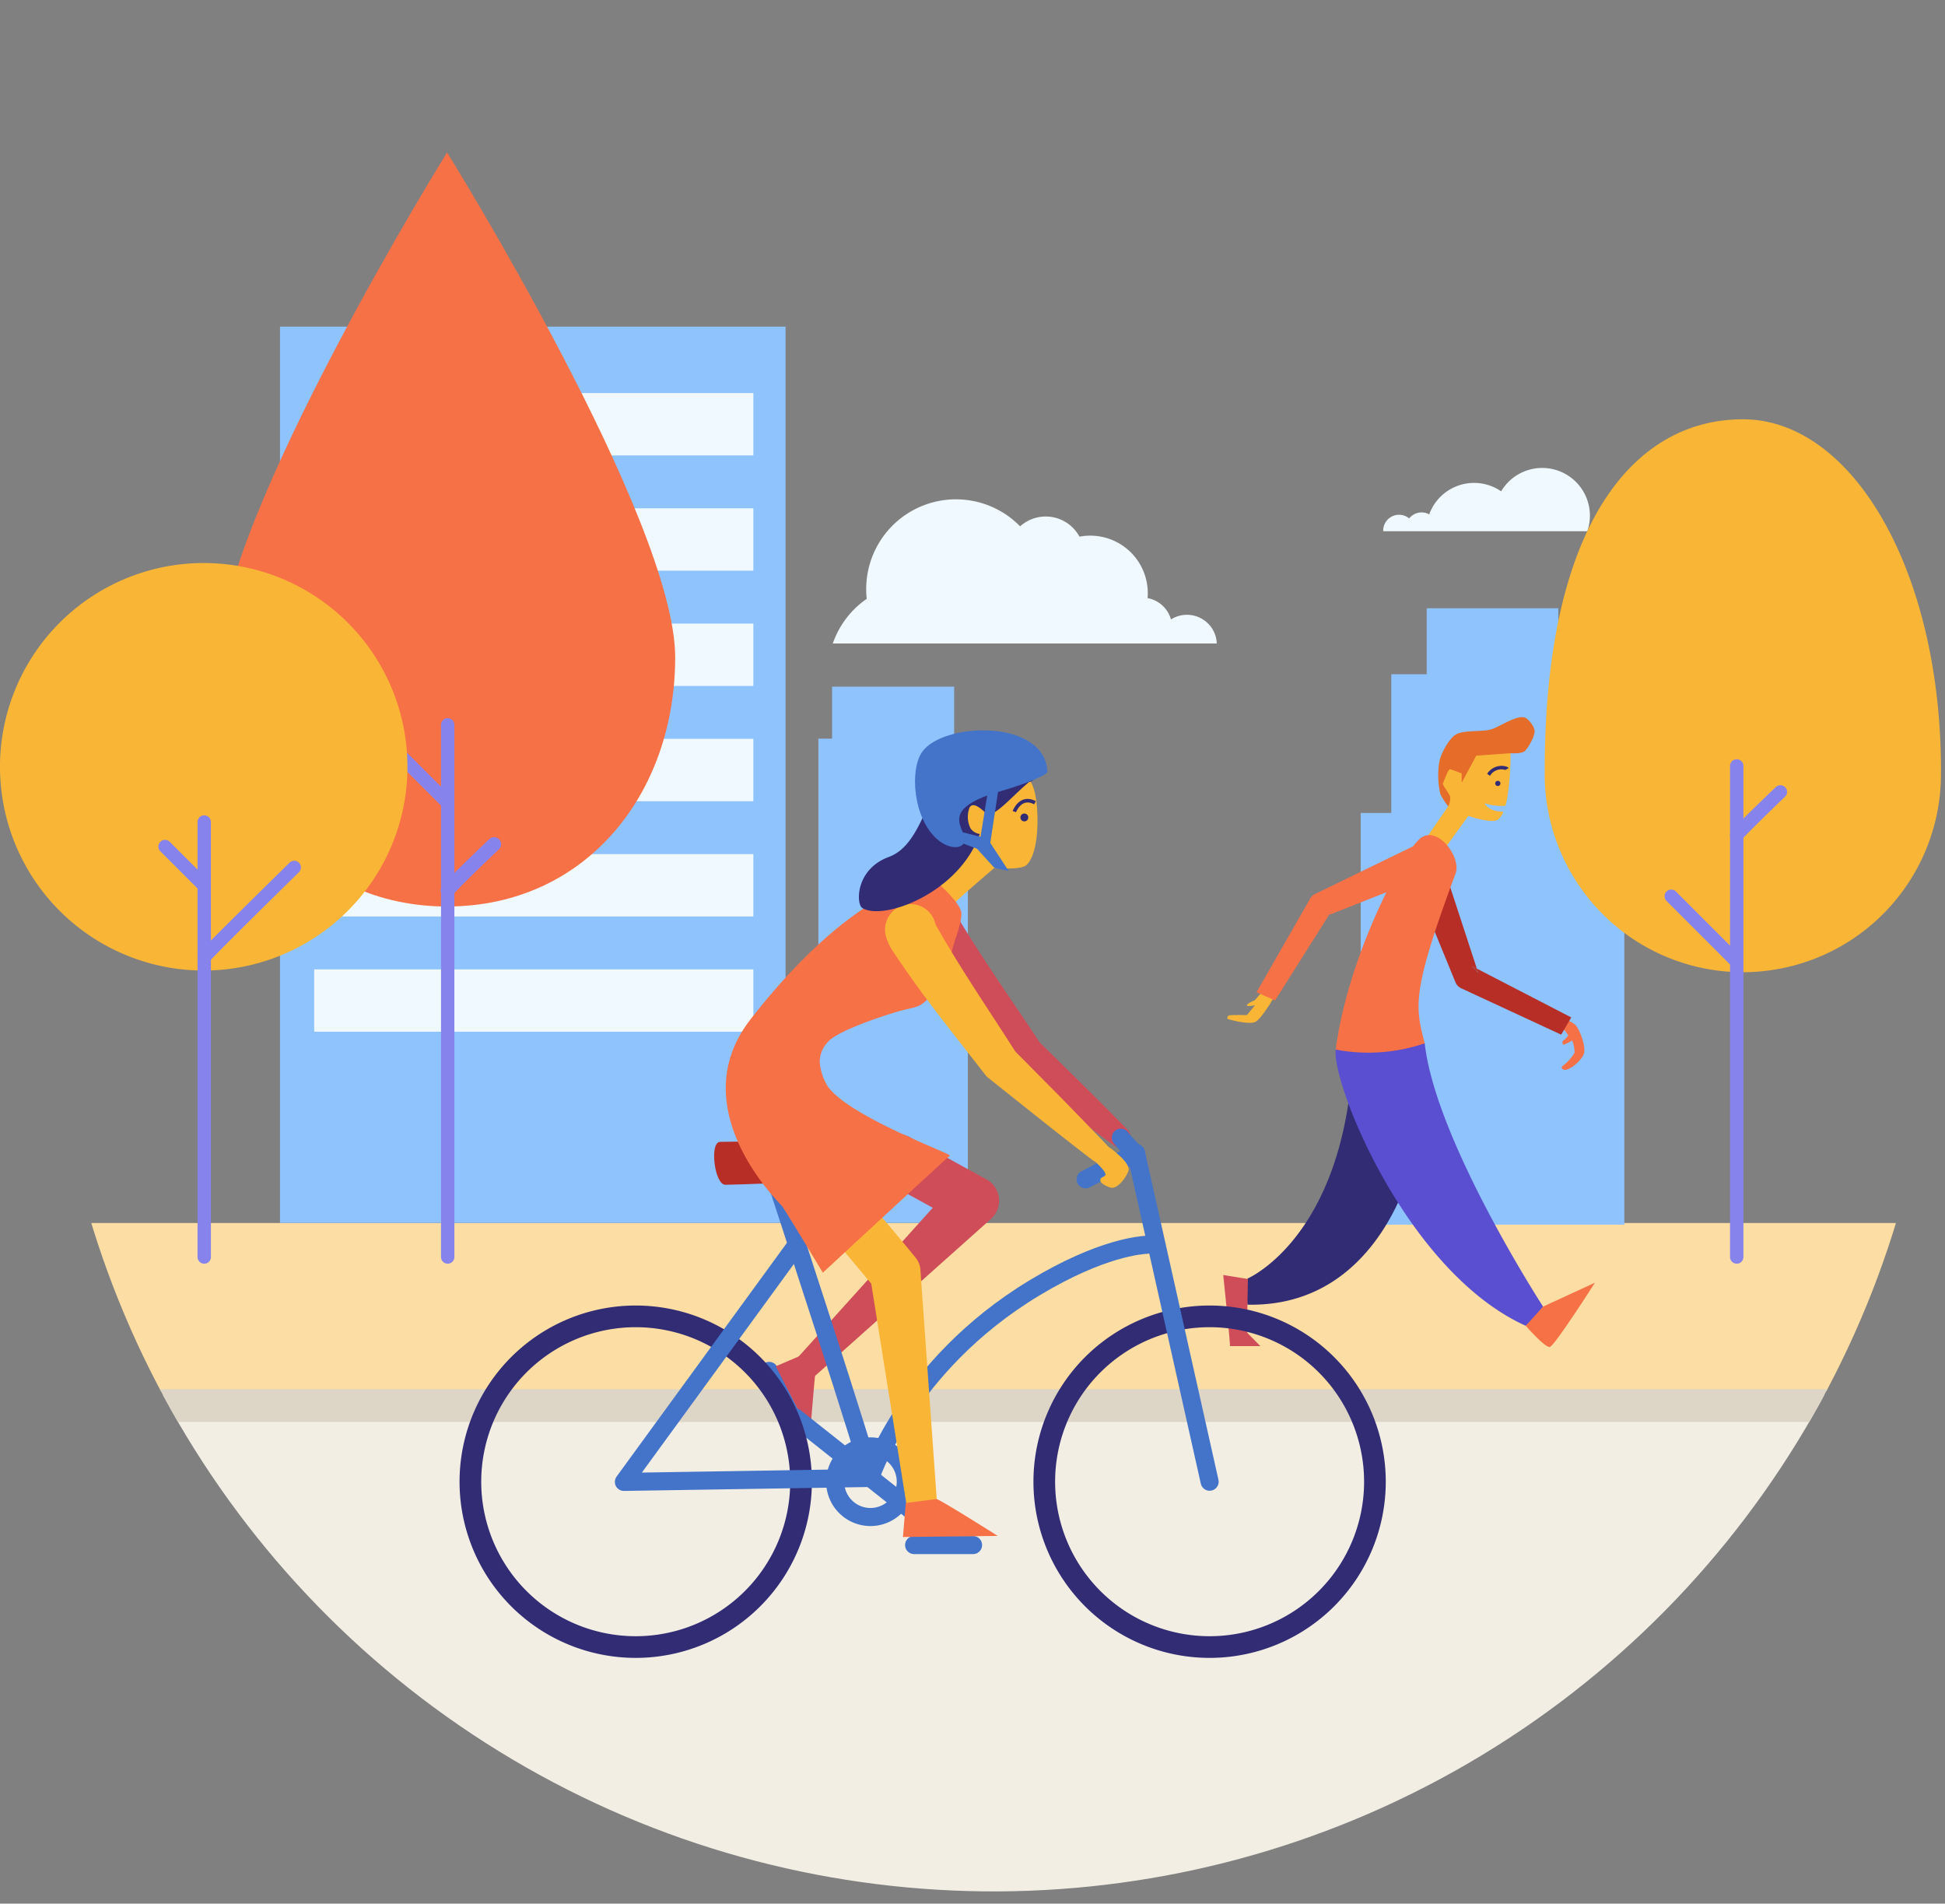
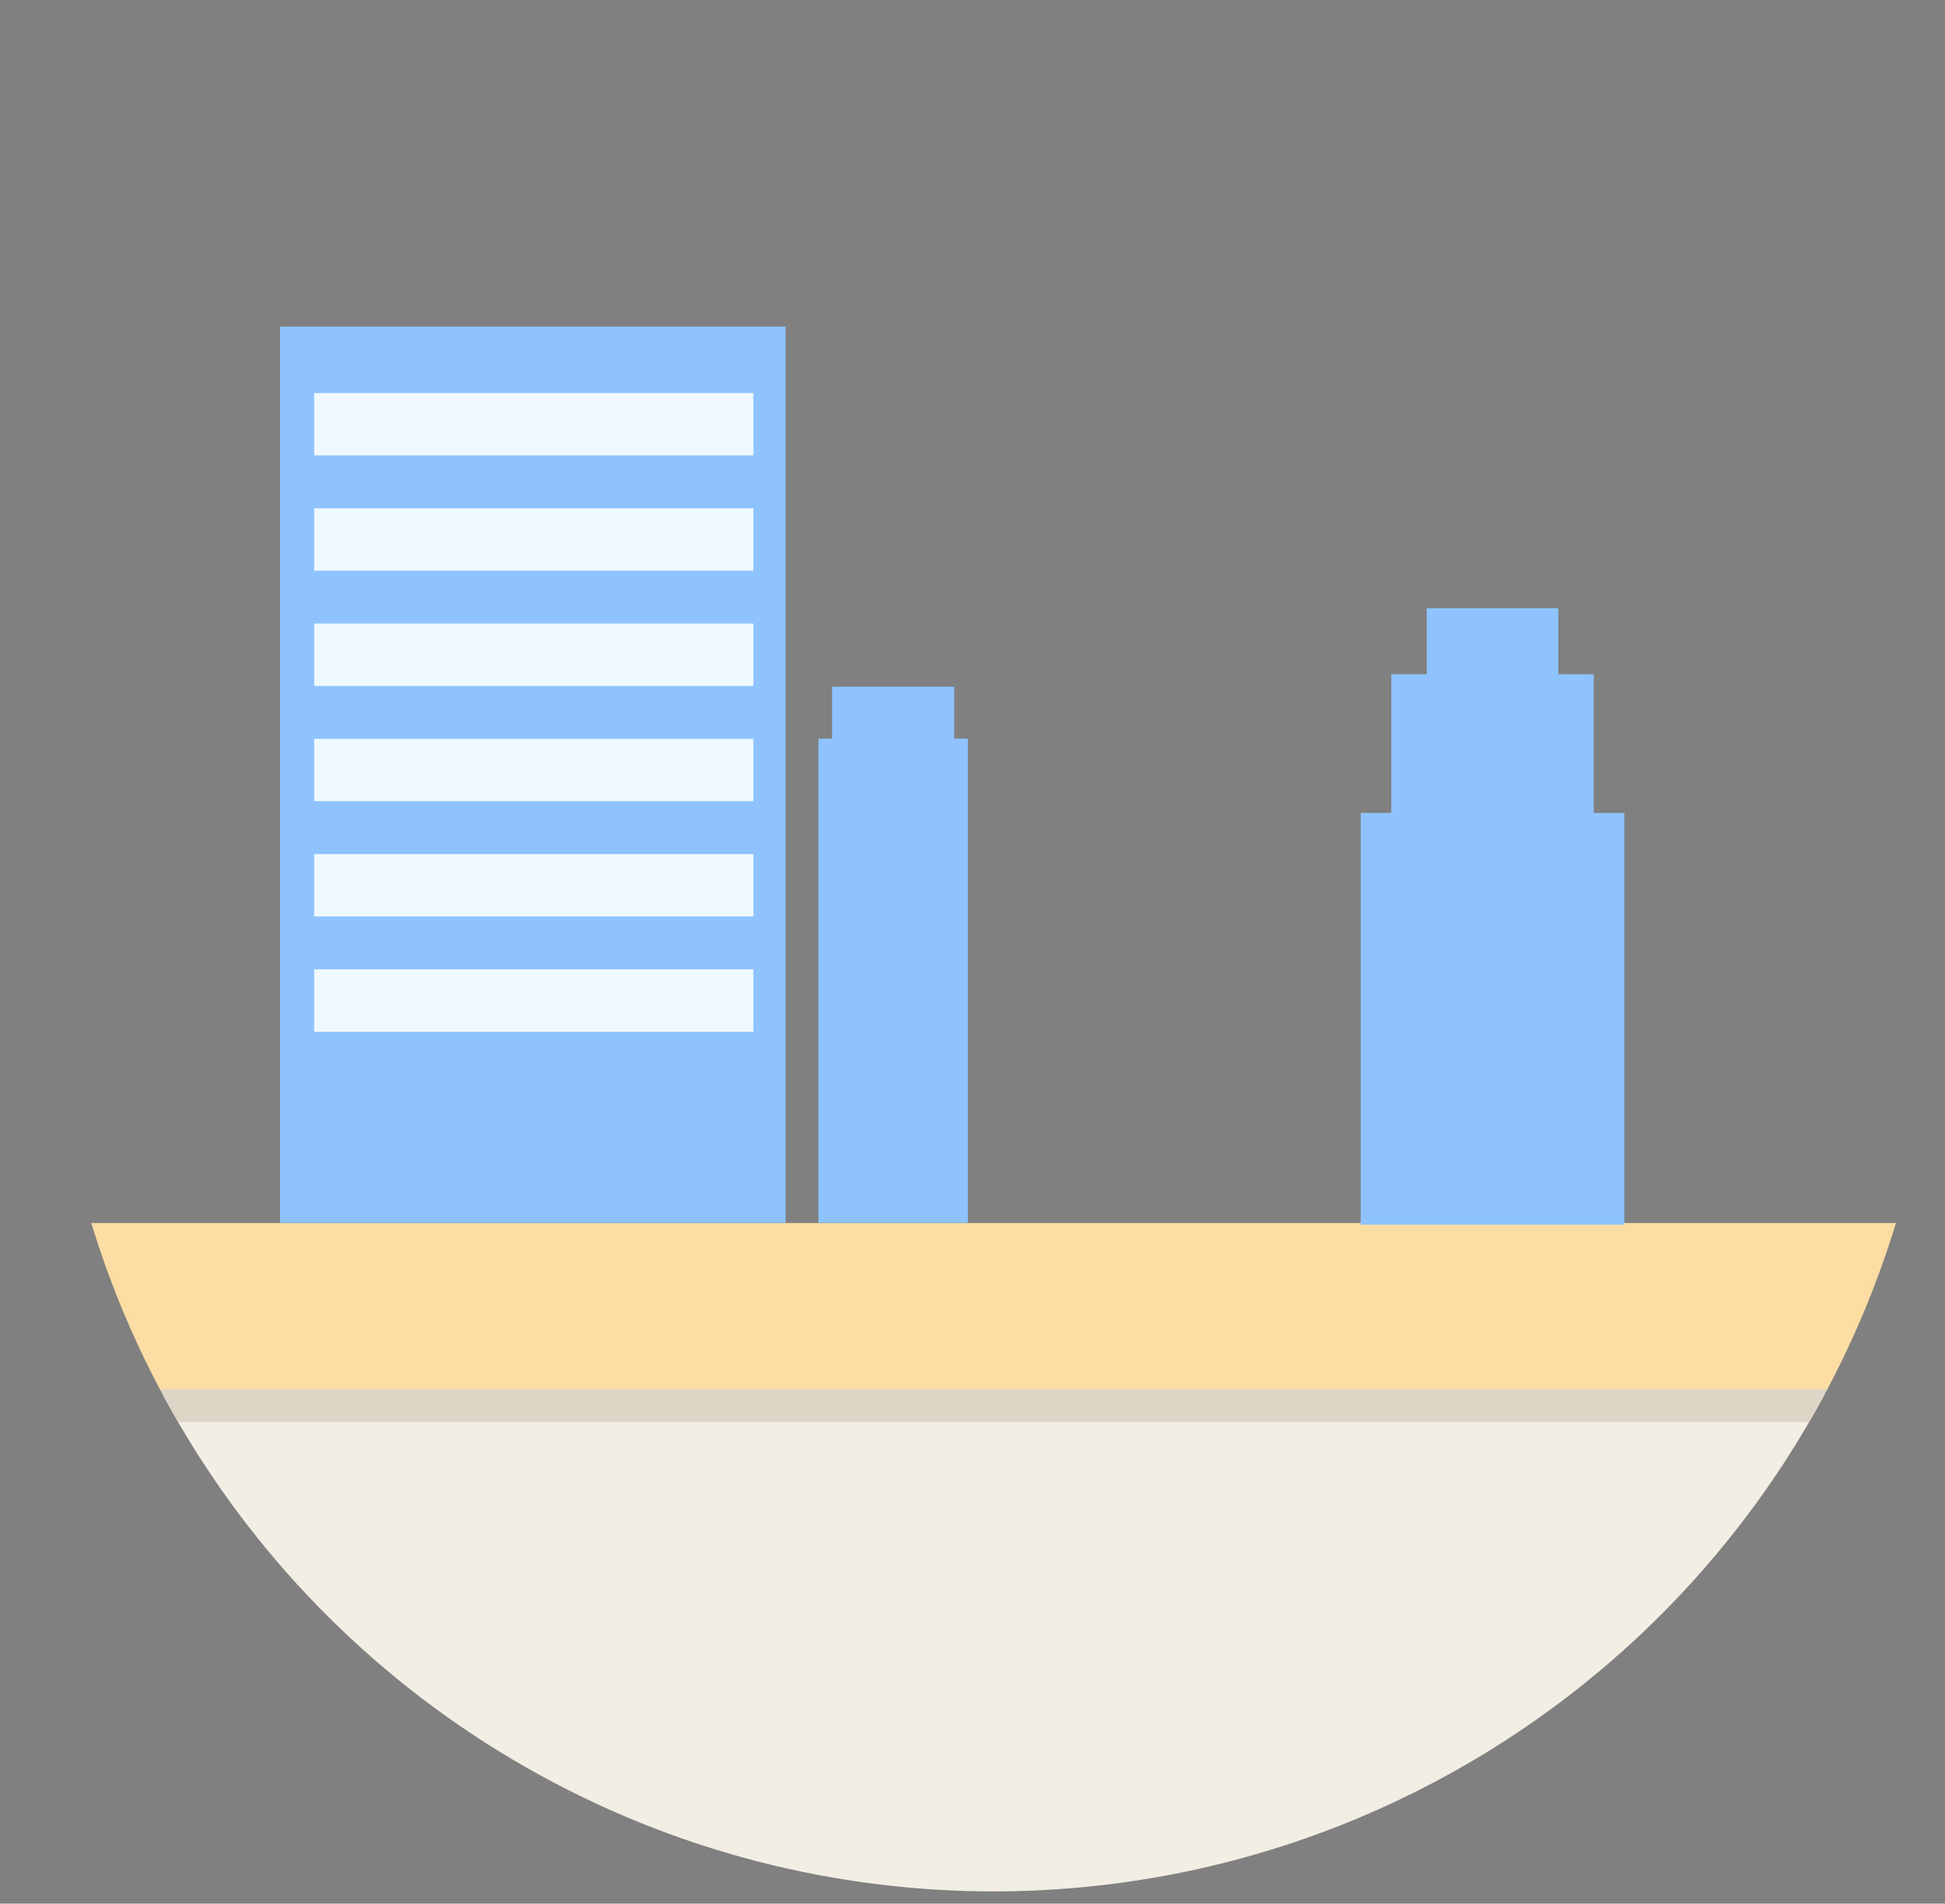
<svg xmlns="http://www.w3.org/2000/svg" width="320" height="313.16" viewBox="0 0 320 313.16">
  <rect x="0" y="0" width="320" height="313.16" fill="#808080" stroke="none" />
  <defs>
    <clipPath id="clip-path">
      <circle id="Ellipse_94" data-name="Ellipse 94" cx="155.193" cy="155.193" r="155.193" transform="translate(7.521 0.763) rotate(-0.281)" fill="none" />
    </clipPath>
    <clipPath id="clip-path-2">
-       <rect id="Rectangle_629" data-name="Rectangle 629" width="320" height="312.401" fill="none" />
-     </clipPath>
+       </clipPath>
  </defs>
  <g id="Groupe_384" data-name="Groupe 384" transform="translate(0 0.759)">
    <g id="Groupe_381" data-name="Groupe 381">
      <g id="Groupe_380" data-name="Groupe 380" clip-path="url(#clip-path)">
        <rect id="Rectangle_619" data-name="Rectangle 619" width="317.965" height="83.666" transform="translate(0.24 228.735)" fill="#f2eee4" />
        <rect id="Rectangle_620" data-name="Rectangle 620" width="320" height="27.606" transform="translate(0 200.428)" fill="#fcdda3" />
        <rect id="Rectangle_621" data-name="Rectangle 621" width="317.965" height="5.39" transform="translate(0.24 227.767)" fill="#ddd5c5" />
      </g>
    </g>
    <rect id="Rectangle_622" data-name="Rectangle 622" width="83.18" height="147.43" transform="translate(46.064 52.974)" fill="#8ec3fe" />
    <rect id="Rectangle_623" data-name="Rectangle 623" width="72.256" height="10.256" transform="translate(51.69 63.901)" fill="#f0f9ff" />
    <rect id="Rectangle_624" data-name="Rectangle 624" width="72.256" height="10.256" transform="translate(51.69 82.862)" fill="#f0f9ff" />
    <rect id="Rectangle_625" data-name="Rectangle 625" width="72.256" height="10.256" transform="translate(51.69 101.823)" fill="#f0f9ff" />
    <rect id="Rectangle_626" data-name="Rectangle 626" width="72.256" height="10.256" transform="translate(51.69 120.784)" fill="#f0f9ff" />
    <rect id="Rectangle_627" data-name="Rectangle 627" width="72.256" height="10.256" transform="translate(51.69 139.746)" fill="#f0f9ff" />
    <rect id="Rectangle_628" data-name="Rectangle 628" width="72.256" height="10.256" transform="translate(51.69 158.707)" fill="#f0f9ff" />
    <path id="Tracé_550" data-name="Tracé 550" d="M156.981,120.749V112.2H136.9v8.551h-2.257V200.4h24.594V120.749Z" fill="#8ec3fe" />
    <path id="Tracé_551" data-name="Tracé 551" d="M262.213,132.978V110.159h-5.83V99.3H234.73v10.857H228.9v22.819h-5.03V200.7h43.372V132.978Z" fill="#8ec3fe" />
    <g id="Groupe_383" data-name="Groupe 383">
      <g id="Groupe_382" data-name="Groupe 382" clip-path="url(#clip-path-2)">
        <path id="Tracé_552" data-name="Tracé 552" d="M253.724,76.222a7.846,7.846,0,0,0-6.751,3.844A7.851,7.851,0,0,0,235.14,83.86a2.609,2.609,0,0,0-3.3.663,2.606,2.606,0,0,0-4.268,2.108h33.577a7.847,7.847,0,0,0-7.42-10.409" fill="#f0f9ff" />
        <path id="Tracé_553" data-name="Tracé 553" d="M198.754,101.816a4.909,4.909,0,0,0-6.1-.675,4.917,4.917,0,0,0-3.85-3.508A9.466,9.466,0,0,0,177.6,87.525a6.307,6.307,0,0,0-9.766-1.7,14.766,14.766,0,0,0-25.236,11.925,14.811,14.811,0,0,0-5.583,7.347h63.172a4.889,4.889,0,0,0-1.429-3.285" fill="#f0f9ff" />
        <path id="Tracé_554" data-name="Tracé 554" d="M111.085,107.363c0,22.646-14.882,41-37.528,41s-37.529-18.358-37.529-41S73.557,24.311,73.557,24.311s37.528,60.406,37.528,83.052" fill="#f77147" />
        <path id="Tracé_555" data-name="Tracé 555" d="M73.657,207.123a1.1,1.1,0,0,1-1.1-1.1V118.484a1.1,1.1,0,0,1,2.2,0v87.541a1.1,1.1,0,0,1-1.1,1.1" fill="#8683ed" />
        <path id="Tracé_556" data-name="Tracé 556" d="M73.657,146.9a1.151,1.151,0,0,1-1.151-1.151c0-.592,0-.862,7.98-8.456a1.151,1.151,0,1,1,1.587,1.667c-3.255,3.1-6.84,6.611-7.384,7.3a1.153,1.153,0,0,1-1.032.64m1.151-1.149h0m0,0v0Z" fill="#8683ed" />
        <path id="Tracé_557" data-name="Tracé 557" d="M73.657,132.4a1.091,1.091,0,0,1-.776-.322l-7.822-7.822a1.1,1.1,0,0,1,1.552-1.552l7.822,7.822a1.1,1.1,0,0,1-.776,1.874" fill="#8683ed" />
        <path id="Tracé_558" data-name="Tracé 558" d="M67.035,125.378A33.518,33.518,0,1,1,33.518,91.861a33.517,33.517,0,0,1,33.517,33.517" fill="#f9b636" />
        <path id="Tracé_559" data-name="Tracé 559" d="M33.6,207.123a1.1,1.1,0,0,1-1.1-1.1V134.468a1.1,1.1,0,1,1,2.2,0v71.557a1.1,1.1,0,0,1-1.1,1.1" fill="#8683ed" />
        <path id="Tracé_560" data-name="Tracé 560" d="M33.6,157.852a1.1,1.1,0,0,1-1.1-1.1c0-.622,0-.646,7.709-8.276,3.651-3.614,7.35-7.238,7.387-7.275a1.1,1.1,0,1,1,1.537,1.569c-5.263,5.155-13.78,13.567-14.592,14.545a1.1,1.1,0,0,1-.943.535m1.1-1.094h0Zm0,0h0Zm0,0v0Z" fill="#8683ed" />
        <path id="Tracé_561" data-name="Tracé 561" d="M33.6,146.044a1.091,1.091,0,0,1-.776-.322l-6.394-6.394a1.1,1.1,0,1,1,1.553-1.552l6.393,6.394a1.1,1.1,0,0,1-.776,1.874" fill="#8683ed" />
        <path id="Tracé_562" data-name="Tracé 562" d="M319.332,126a32.6,32.6,0,1,1-65.19,0c0-40.391,14.593-57.783,32.6-57.783s32.6,24.855,32.6,57.783" fill="#f9b636" />
        <path id="Tracé_563" data-name="Tracé 563" d="M285.734,207.123a1.1,1.1,0,0,1-1.1-1.1V125.242a1.1,1.1,0,0,1,2.2,0v80.783a1.1,1.1,0,0,1-1.1,1.1" fill="#8683ed" />
        <path id="Tracé_564" data-name="Tracé 564" d="M285.735,137.8a1.1,1.1,0,0,1-1.1-1.1c0-.6,0-.761,7.573-8.027a1.1,1.1,0,0,1,1.52,1.584c-3.105,2.98-6.519,6.338-7.027,6.962a1.1,1.1,0,0,1-.968.579m1.1-1.092Zm0,0h0Zm0,0h0Zm0,0v0Z" fill="#8683ed" />
        <path id="Tracé_565" data-name="Tracé 565" d="M285.318,158.132a1.091,1.091,0,0,1-.776-.322L274.134,147.4a1.1,1.1,0,0,1,1.552-1.552l10.408,10.408a1.1,1.1,0,0,1-.776,1.874" fill="#8683ed" />
        <path id="Tracé_566" data-name="Tracé 566" d="M257.315,166.847a5.621,5.621,0,0,1,1.948,1.063c.751.984,1.738,3.629,1.287,4.782-.378.968-2.109,2.538-3.115,2.549-.317,0-.719-.355-.32-.665a7.137,7.137,0,0,0,1.935-2.146,5.253,5.253,0,0,0-.394-2.026,7.373,7.373,0,0,1-1.341.672c-.278.076-.356-.514-.089-.672a4.487,4.487,0,0,0,.8-.812l-.531-.8-1.018-.575Z" fill="#f77147" />
        <path id="Tracé_567" data-name="Tracé 567" d="M209.615,163.247l-.64,1.091s-1.608,2.614-2.445,3.01c-1.148.543-4.591-.489-4.591-.489s-.113-.527.376-.6,2.835-.037,2.835-.037l1.342-1.618s-1.254.3-1.342.037,1.116-.812,1.229-.82S208,161.93,208,161.93Z" fill="#f9b636" />
        <path id="Tracé_568" data-name="Tracé 568" d="M242.978,158.583l.235.72-1.01-1.119.775.4-5.986-18.312c-.021-.061-.045-.129-.07-.19a2.762,2.762,0,0,0-5.111,2.1l7.6,18.524.047.114a1.9,1.9,0,0,0,.963,1.006l16.431,7.619,1.66-2.832Z" fill="#b72e27" />
        <path id="Tracé_569" data-name="Tracé 569" d="M234.4,137.48l3.862-5.592-1.272-2.222-.294-3.886s3.811-3.758,4.058-3.888c.486-.256,6.349-2.049,7.2-.772.953,1.424.56,2.028.56,2.028a42.768,42.768,0,0,1-.547,7.428c-.082.424-.176.832-.284,1.213a8.549,8.549,0,0,1-3.418-.413s.5,1.374,3.085,1.383a3.072,3.072,0,0,1-.9,1.312c-.993.725-4.882-.6-4.882-.6l-3.786,5.252Z" fill="#f9b636" />
        <path id="Tracé_570" data-name="Tracé 570" d="M232.826,188.715c0,.624-5.138,25.63-27.6,25.15a24.383,24.383,0,0,1,.025-4.3s13.8-5.868,16.86-30.807" fill="#322c74" />
        <path id="Tracé_571" data-name="Tracé 571" d="M219.762,171.9c-.691,5.56,11.652,36.584,31.262,45.441a16.125,16.125,0,0,0,2.847-3.163s-17.681-27.24-19.47-43.308c-4.319-7.844-14.639,1.03-14.639,1.03" fill="#5a4fd0" />
        <path id="Tracé_572" data-name="Tracé 572" d="M239.479,142.931c.994-2.672-3.084-8.193-5.931-5.663s-11.824,19.416-13.786,34.633a28.719,28.719,0,0,0,14.639-1.03c-1.575-6.072-2.22-8.335,5.078-27.94" fill="#f77147" />
-         <path id="Tracé_573" data-name="Tracé 573" d="M251.025,217.341s3.163,3.638,3.954,3.48,7.424-10.568,7.424-10.568l-8.531,3.926" fill="#f77147" />
        <path id="Tracé_574" data-name="Tracé 574" d="M205.219,214.84a36.17,36.17,0,0,0,0,3.668l2.14,2.171h-5c.01-1.079-1.111-11.691-1.111-11.691l4.062.653" fill="#cf4d59" />
        <path id="Tracé_575" data-name="Tracé 575" d="M238.263,131.888a2.891,2.891,0,0,0,.323-1.563c-.03-.385-1.338-2-1.184-2.231s.833-2.385,1.186-2.308,1.891.692,1.891.692v1.539s2.077-3.846,2.231-4.154l.154-.308,5.654-.407s1.831.144,2.37-.372,1.7-2.469,1.585-3.4c-.089-.694-1.1-2.049-1.789-2.15-1.42-.209-4.005,1.59-5.378,2.008-1.39.423-4.5.079-5.752.817-1.177.694-2.5,3.166-2.754,4.509a13.989,13.989,0,0,0,.167,5.293,11.339,11.339,0,0,0,1.3,2.033" fill="#e66c2a" />
-         <path id="Tracé_576" data-name="Tracé 576" d="M246,128.118a.428.428,0,1,0,.429-.429.429.429,0,0,0-.429.429" fill="#322c74" />
        <path id="Tracé_577" data-name="Tracé 577" d="M245.14,126.867l-.469-.329a2.82,2.82,0,0,1,2.516-1.307c.342.019.9.132,1.024.365l-.5.274a.218.218,0,0,0,.061.073,2.158,2.158,0,0,0-2.629.924" fill="#322c74" />
        <path id="Tracé_578" data-name="Tracé 578" d="M218.111,149.959l.545-.215.375-.6Z" fill="#f77147" />
        <path id="Tracé_579" data-name="Tracé 579" d="M237.391,139.151a2.762,2.762,0,0,0-3.692-1.276L216.48,146.25l-.111.054a1.876,1.876,0,0,0-.81.756l-8.833,15.416,3.052,1.344,8.878-14.076-.545.215.921-.81-.376.6,17.265-6.815c.063-.025.132-.055.194-.086a2.762,2.762,0,0,0,1.276-3.692" fill="#f77147" />
        <path id="Tracé_580" data-name="Tracé 580" d="M243.213,159.3l-.235-.719-.775-.4Z" fill="#b72e27" />
-         <line id="Ligne_234" data-name="Ligne 234" x2="4.277" y2="8.704" transform="translate(126.541 224.758)" fill="none" stroke="#4374c9" stroke-linecap="round" stroke-linejoin="round" stroke-width="2.972" />
        <path id="Tracé_581" data-name="Tracé 581" d="M149.613,186.283l12.488,6.861a4.028,4.028,0,0,1,1.779,5.556,4.1,4.1,0,0,1-.845,1.062l-28.824,25.72a2.086,2.086,0,0,1-2.936-2.951l25.873-28.688.934,6.618L145.593,193.6a4.174,4.174,0,0,1,4.02-7.317" fill="#cf4d59" />
        <path id="Tracé_582" data-name="Tracé 582" d="M134.142,225.251c-.1.293-.856,9.723-.856,9.723l-5.657-10.968,4.169-1.789Z" fill="#cf4d59" />
        <path id="Tracé_583" data-name="Tracé 583" d="M183.29,187.686c-4.863-3.529-11.833-8.9-16.691-12.6a2.591,2.591,0,0,1-.46-.5c-5.13-6.379-10.287-12.693-15.047-19.374a13.536,13.536,0,0,1-2.359-4.323,4.191,4.191,0,1,1,6.426,2.552,4.106,4.106,0,0,0,1.733-4.274,2.683,2.683,0,0,0-.164-.487c-.026-.043.009.04.043.11,4.413,7.552,9.543,14.762,14.377,22.071l-.46-.5,7.457,7.323q3.717,3.675,7.382,7.409a1.716,1.716,0,0,1-2.237,2.581" fill="#cf4d59" />
        <line id="Ligne_235" data-name="Ligne 235" x2="12" y2="9.52" transform="translate(130.841 232.42)" fill="none" stroke="#4374c9" stroke-linecap="round" stroke-linejoin="round" stroke-width="2.972" />
        <path id="Tracé_584" data-name="Tracé 584" d="M118.463,187.085c-1.777.042-.9,7.087.88,7.056,6.951-.123,20.4-.9,20.4-.9s3.022-6.735-21.285-6.159" fill="#b72e27" />
-         <path id="Tracé_585" data-name="Tracé 585" d="M137.407,242.988a5.808,5.808,0,1,0,5.808-5.808A5.808,5.808,0,0,0,137.407,242.988Z" fill="none" stroke="#4374c9" stroke-linecap="round" stroke-linejoin="round" stroke-width="2.972" />
-         <path id="Tracé_586" data-name="Tracé 586" d="M171.809,242.988a27.2,27.2,0,1,0,27.2-27.2A27.2,27.2,0,0,0,171.809,242.988Z" fill="none" stroke="#322c74" stroke-linecap="round" stroke-linejoin="round" stroke-width="3.566" />
+         <path id="Tracé_585" data-name="Tracé 585" d="M137.407,242.988a5.808,5.808,0,1,0,5.808-5.808A5.808,5.808,0,0,0,137.407,242.988" fill="none" stroke="#4374c9" stroke-linecap="round" stroke-linejoin="round" stroke-width="2.972" />
        <path id="Tracé_587" data-name="Tracé 587" d="M77.391,242.988a27.2,27.2,0,1,0,27.2-27.2A27.2,27.2,0,0,0,77.391,242.988Z" fill="none" stroke="#322c74" stroke-linecap="round" stroke-linejoin="round" stroke-width="3.566" />
        <path id="Tracé_588" data-name="Tracé 588" d="M199.013,242.988,186.9,188.921l-8.293,4.324" fill="none" stroke="#4374c9" stroke-linecap="round" stroke-linejoin="round" stroke-width="2.972" />
        <path id="Tracé_589" data-name="Tracé 589" d="M188.669,204.011c-.839.057-7.356.4-18.41,7.054-21.48,12.921-27.35,32.02-27.045,31.3s-15.585-49.125-15.585-49.125" fill="none" stroke="#4374c9" stroke-linecap="round" stroke-linejoin="round" stroke-width="2.972" />
        <path id="Tracé_590" data-name="Tracé 590" d="M131.126,203.944l-28.481,39.075,40.569-.648" fill="none" stroke="#4374c9" stroke-linecap="round" stroke-linejoin="round" stroke-width="2.972" />
        <line id="Ligne_236" data-name="Ligne 236" x2="12" y2="9.52" transform="translate(143.214 242.371)" fill="none" stroke="#4374c9" stroke-linecap="round" stroke-linejoin="round" stroke-width="2.972" />
        <line id="Ligne_237" data-name="Ligne 237" x2="9.698" transform="translate(150.394 253.41)" fill="none" stroke="#4374c9" stroke-linecap="round" stroke-linejoin="round" stroke-width="2.972" />
        <path id="Tracé_591" data-name="Tracé 591" d="M126.492,180.913a5.352,5.352,0,0,1,3.027,1.28c3.974,3.536,7.254,7.672,10.75,11.614,3.523,4.12,7.023,8.221,10.445,12.422a3.536,3.536,0,0,1,.713,1.9L154.14,246.2a2.517,2.517,0,0,1-5,.575l-6.009-37.693.928,2.18c-6.189-7.38-13.395-16.2-19.6-22.457a3.364,3.364,0,0,0,1.632.448,4.174,4.174,0,0,1,.4-8.339" fill="#f9b636" />
        <path id="Tracé_592" data-name="Tracé 592" d="M148.555,252.082l.467-5.6,5.069-.638c.662.111,10.059,6.06,10.059,6.06Z" fill="#f77147" />
        <path id="Tracé_593" data-name="Tracé 593" d="M156.769,148.074c.356-.538,6.841-6.071,6.841-6.071s4.349.449,5.3-.481c2.133-2.085,2.033-8.95,1.349-11.853-.578-2.456-3.18-7.9-9.443-3.565s-7.8,9.829-6.071,10.985a12.5,12.5,0,0,1,1.543,3.662l-3.47,5.01Z" fill="#f9b636" />
        <path id="Tracé_594" data-name="Tracé 594" d="M123.491,166.92c-11.475,14.7,4.851,30.283,5.188,30.738.562.758,6.7,10.945,6.7,10.945s20.525-19,20.9-19.258-16.994-6.554-20.2-11.551a8.982,8.982,0,0,1-1.214-3.922,4.735,4.735,0,0,1,1.424-3.309c1.98-2.1,10.992-4.8,11.259-4.876,4.087-1.206,3.863.037,8.122-6.031.835-3.779,1.4-5.629,1.4-5.629s1.323-3.551,1.072-4.779c-.38-1.853-4.538-5.373-4.538-5.373s-12.131,0-30.12,23.045" fill="#f77147" />
        <path id="Tracé_595" data-name="Tracé 595" d="M179.792,190.111c-5.038-3.828-12.257-9.627-17.29-13.629a2.662,2.662,0,0,1-.445-.495c-5.182-6.66-10.492-13.179-15.138-20.251a8.238,8.238,0,0,1-1.193-2.607,4.192,4.192,0,1,1,6.419,2.511A4.093,4.093,0,0,0,153.9,151.5a2.872,2.872,0,0,0-.164-.541c-.017-.033-.017-.026-.007,0a.589.589,0,0,0,.033.08c4.067,7.284,8.86,14.243,13.353,21.293l-.445-.495,7.738,7.823q3.856,3.926,7.662,7.909a1.715,1.715,0,0,1-2.282,2.541" fill="#f9b636" />
        <path id="Tracé_596" data-name="Tracé 596" d="M161.2,136.439a2.291,2.291,0,0,1-1.5-.88,4.251,4.251,0,0,1-.2-3.426c.68-1.361,2.629.9,2.877,1.008,1.28.531,4.076-2.871,6.912-5.24,1.608-.191,1.523-3.253.5-3.933s-7.825-5.359-12.587,0-5.444,14.2-10.972,16.244-5.375,7.745-4.379,8.387c3.4,2.189,15.946-2.41,19.348-12.16" fill="#322c74" />
        <path id="Tracé_597" data-name="Tracé 597" d="M186.9,188.92c-.465,0-2.495-2.525-2.495-2.525" fill="none" stroke="#4374c9" stroke-linecap="round" stroke-linejoin="round" stroke-width="2.972" />
        <path id="Tracé_598" data-name="Tracé 598" d="M167.883,133.716a.648.648,0,1,0,.648-.648.648.648,0,0,0-.648.648" fill="#322c74" />
        <path id="Tracé_599" data-name="Tracé 599" d="M166.882,132.758s1-2.742,3.4-1.468" fill="none" stroke="#322c74" stroke-width="0.594" />
        <path id="Tracé_600" data-name="Tracé 600" d="M182.3,187.835s3.811,2.617,3.355,4-1.956,3.041-2.9,2.78-1.9-.847-1.725-1.37c.26-.794,2.208,0-.849-2.929-2.433-2.332,2.118-2.481,2.118-2.481" fill="#f9b636" />
        <path id="Tracé_601" data-name="Tracé 601" d="M157.049,137.469l.317-1.564,3.953.989,1.209-7.437,1.689-.058-1.292,8.5,3.021,4.619-2.361-.52-2.837-3.129Z" fill="#4374c9" />
        <path id="Tracé_602" data-name="Tracé 602" d="M172.323,126.167c.024.485-2.842,1.816-7.973,3.313-11.078,3.232-4.389,6.676-5.847,8.573-.708.921-2.617.676-4.222-.677-4.076-3.438-4.651-11.537-2.55-14.467,3.54-4.938,20.169-5.4,20.592,3.258" fill="#4374c9" />
      </g>
    </g>
  </g>
</svg>